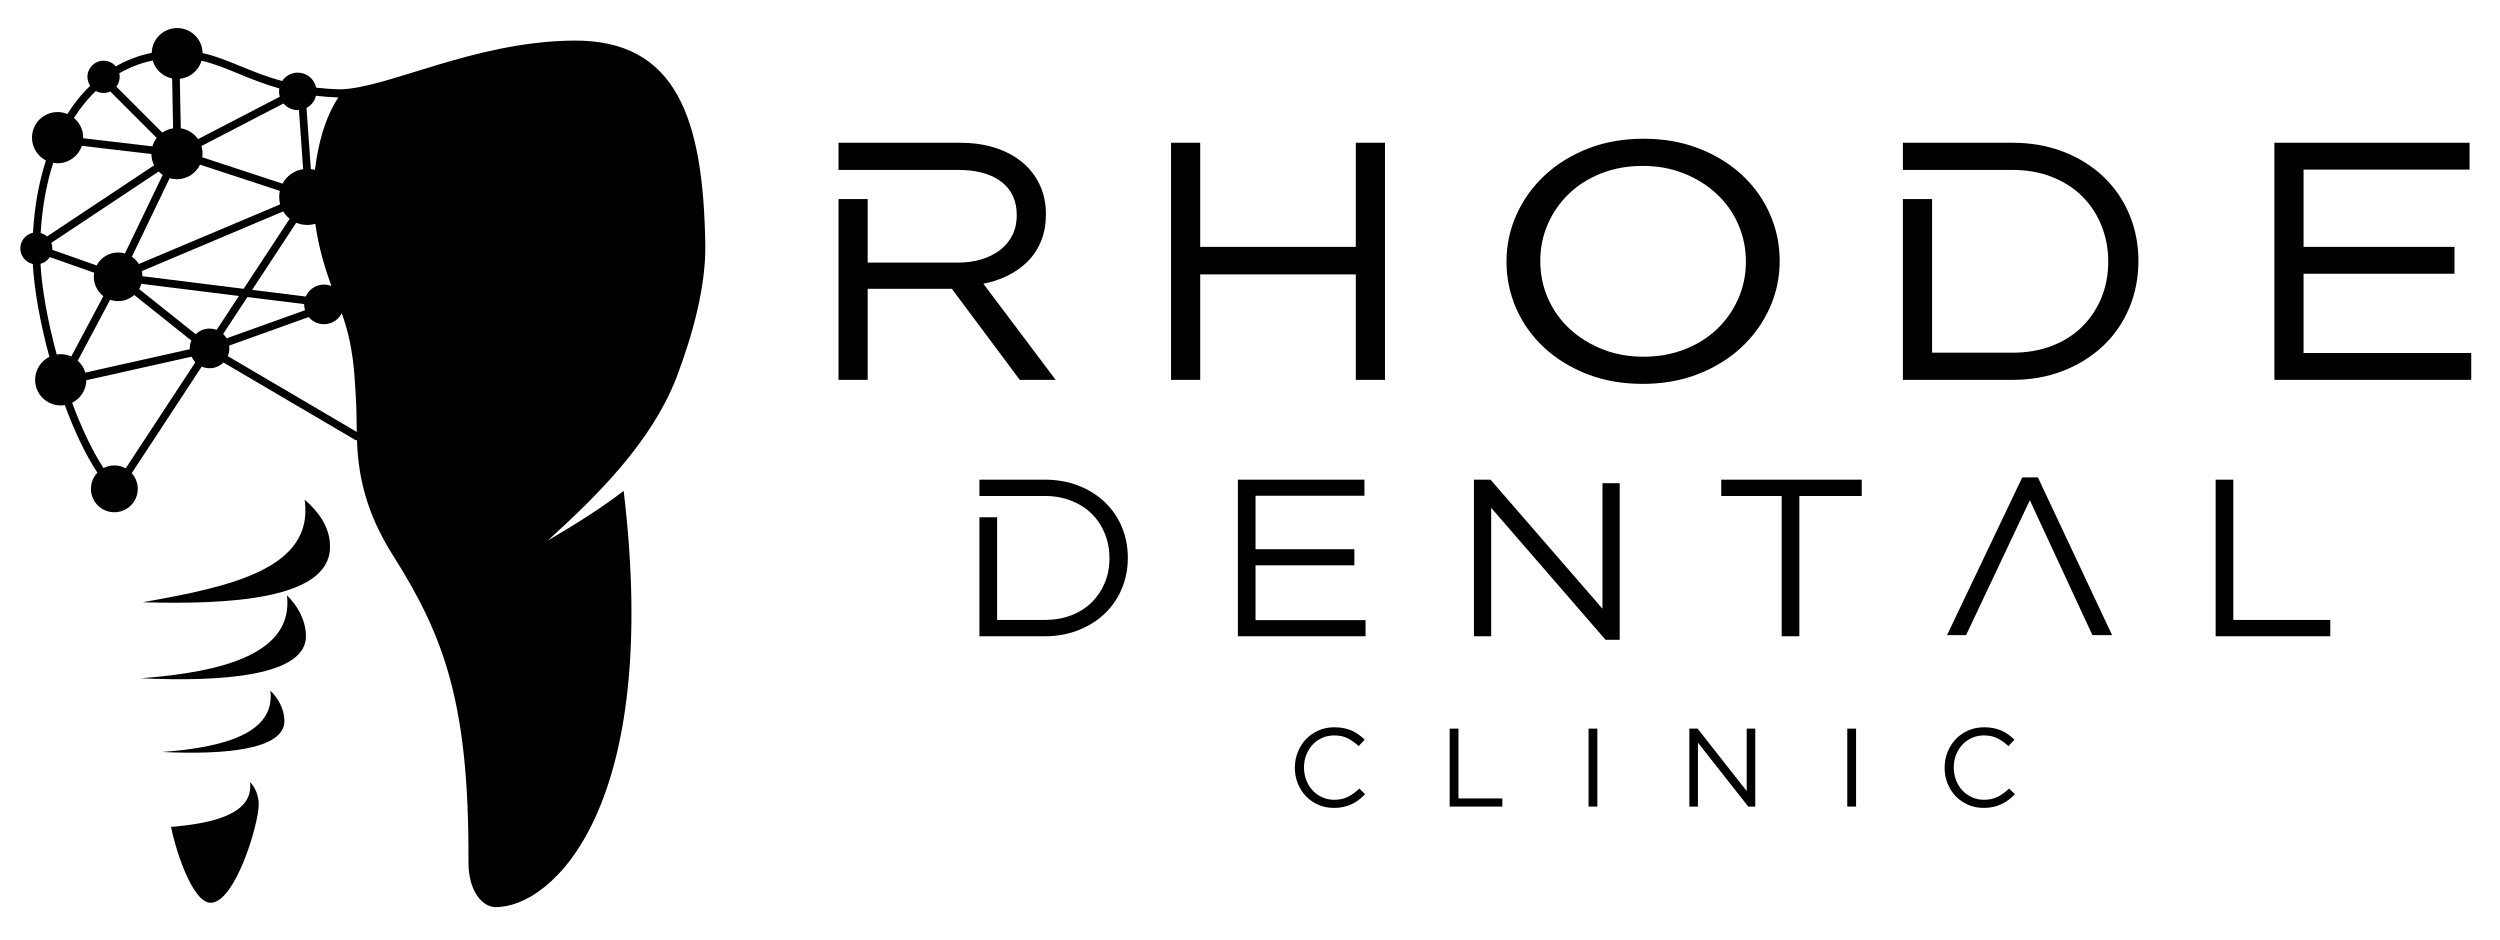
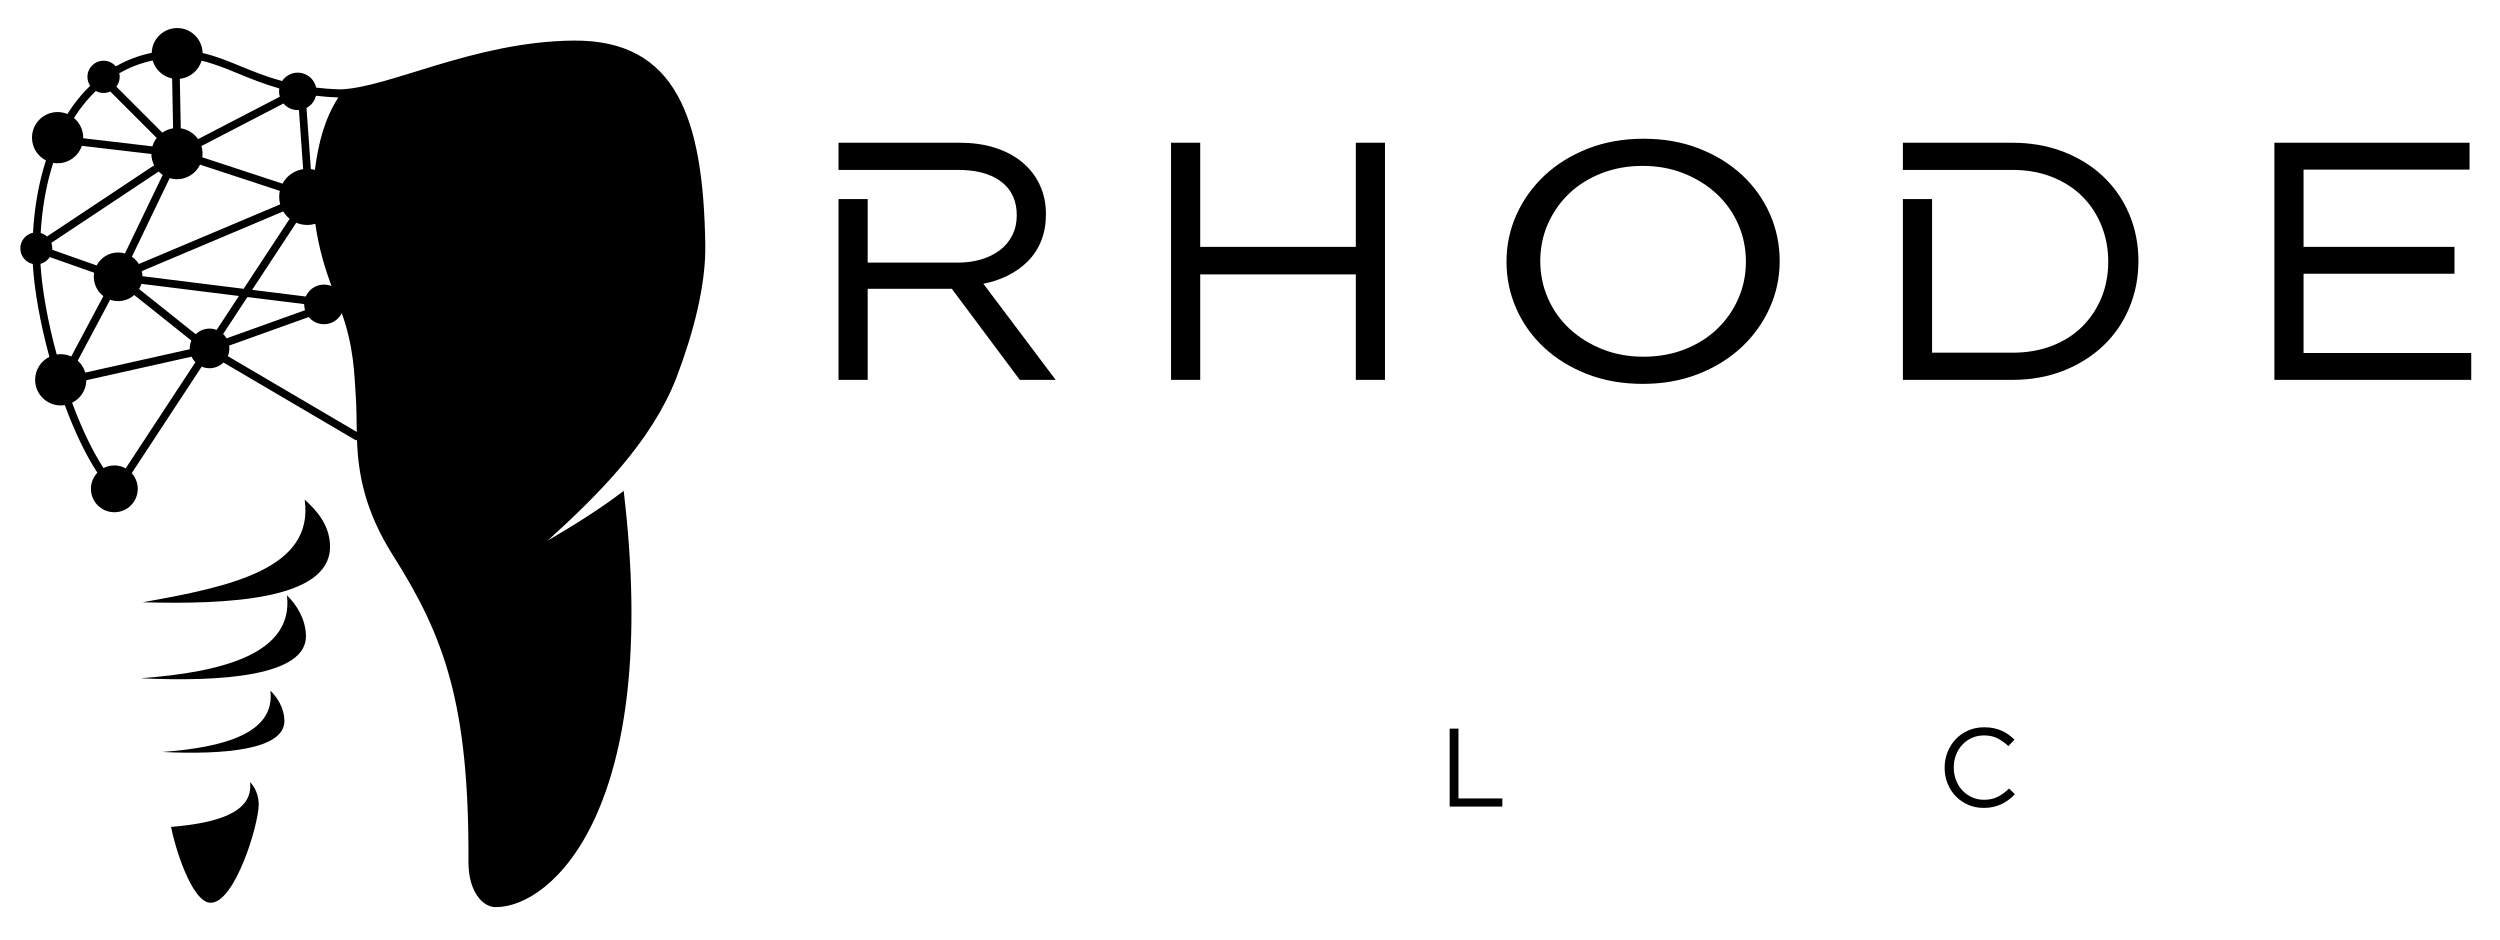
<svg xmlns="http://www.w3.org/2000/svg" xmlns:ns1="http://www.serif.com/" width="100%" height="100%" viewBox="0 0 1075 404" version="1.1" xml:space="preserve" style="fill-rule:evenodd;clip-rule:evenodd;stroke-linejoin:round;stroke-miterlimit:2;">
  <g id="Plan_x0020_1" transform="matrix(1,0,0,1,-83,-213)">
-     <path d="M670.007,554.51L667.517,552.069C665.921,553.601 664.293,554.79 662.633,555.636C660.973,556.481 658.994,556.904 656.696,556.904C654.844,556.904 653.128,556.545 651.548,555.827C649.968,555.109 648.596,554.127 647.431,552.882C646.265,551.637 645.356,550.169 644.701,548.477C644.047,546.786 643.72,544.966 643.72,543.019C643.72,541.071 644.047,539.26 644.701,537.584C645.356,535.908 646.265,534.448 647.431,533.203C648.596,531.958 649.968,530.984 651.548,530.282C653.128,529.58 654.844,529.229 656.696,529.229C658.994,529.229 660.965,529.66 662.609,530.522C664.253,531.384 665.793,532.485 667.23,533.826L669.815,531.048C668.985,530.25 668.123,529.524 667.23,528.87C666.336,528.215 665.362,527.657 664.309,527.194C663.255,526.731 662.114,526.372 660.885,526.116C659.656,525.861 658.276,525.734 656.744,525.734C654.286,525.734 652.019,526.188 649.944,527.098C647.87,528.008 646.082,529.253 644.582,530.833C643.081,532.413 641.908,534.256 641.062,536.363C640.216,538.47 639.793,540.721 639.793,543.114C639.793,545.541 640.216,547.807 641.062,549.914C641.908,552.021 643.081,553.848 644.582,555.396C646.082,556.944 647.853,558.165 649.897,559.059C651.94,559.953 654.174,560.4 656.6,560.4C658.132,560.4 659.521,560.256 660.766,559.969C662.011,559.682 663.176,559.283 664.261,558.772C665.346,558.261 666.36,557.647 667.302,556.929C668.243,556.21 669.145,555.404 670.007,554.51Z" style="fill:rgb(0,0,0);fill-rule:nonzero;" />
    <path id="_1" ns1:id="1" d="M706.36,559.825L729.008,559.825L729.008,556.33L710.142,556.33L710.142,526.308L706.36,526.308L706.36,559.825Z" style="fill:rgb(0,0,0);fill-rule:nonzero;" />
-     <path id="_2" ns1:id="2" d="M766.079,526.308L766.079,559.825L769.861,559.825L769.861,526.308L766.079,526.308Z" style="fill:rgb(0,0,0);fill-rule:nonzero;" />
-     <path id="_3" ns1:id="3" d="M834.081,553.17L812.965,526.308L809.422,526.308L809.422,559.825L813.109,559.825L813.109,532.341L834.752,559.825L837.768,559.825L837.768,526.308L834.081,526.308L834.081,553.17Z" style="fill:rgb(0,0,0);fill-rule:nonzero;" />
-     <path id="_4" ns1:id="4" d="M877.329,526.308L877.329,559.825L881.112,559.825L881.112,526.308L877.329,526.308Z" style="fill:rgb(0,0,0);fill-rule:nonzero;" />
    <path id="_5" ns1:id="5" d="M949.402,554.51L946.912,552.069C945.316,553.601 943.688,554.79 942.028,555.636C940.368,556.481 938.389,556.904 936.091,556.904C934.239,556.904 932.523,556.545 930.943,555.827C929.363,555.109 927.991,554.127 926.825,552.882C925.66,551.637 924.751,550.169 924.096,548.477C923.442,546.786 923.115,544.966 923.115,543.019C923.115,541.071 923.442,539.26 924.096,537.584C924.751,535.908 925.66,534.448 926.825,533.203C927.991,531.958 929.363,530.984 930.943,530.282C932.523,529.58 934.239,529.229 936.091,529.229C938.389,529.229 940.36,529.66 942.004,530.522C943.648,531.384 945.188,532.485 946.625,533.826L949.21,531.048C948.38,530.25 947.518,529.524 946.625,528.87C945.731,528.215 944.757,527.657 943.704,527.194C942.65,526.731 941.509,526.372 940.28,526.116C939.051,525.861 937.671,525.734 936.139,525.734C933.681,525.734 931.414,526.188 929.339,527.098C927.264,528.008 925.477,529.253 923.977,530.833C922.476,532.413 921.303,534.256 920.457,536.363C919.611,538.47 919.188,540.721 919.188,543.114C919.188,545.541 919.611,547.807 920.457,549.914C921.303,552.021 922.476,553.848 923.977,555.396C925.477,556.944 927.248,558.165 929.292,559.059C931.334,559.953 933.569,560.4 935.995,560.4C937.527,560.4 938.916,560.256 940.16,559.969C941.405,559.682 942.571,559.283 943.656,558.772C944.741,558.261 945.755,557.647 946.697,556.929C947.638,556.21 948.54,555.404 949.402,554.51Z" style="fill:rgb(0,0,0);fill-rule:nonzero;" />
-     <path d="M669.708,419.248L615.284,419.248L615.284,486.595L670.189,486.595L670.189,479.667L622.884,479.667L622.884,456.096L665.379,456.096L665.379,449.169L622.884,449.169L622.884,426.175L669.708,426.175L669.708,419.248ZM772.064,474.754L723.916,419.248L716.797,419.248L716.797,486.595L724.205,486.595L724.205,431.37L773.411,488.127L779.473,488.127L779.473,420.78L772.064,420.78L772.064,474.754ZM856.72,426.271L883.547,426.271L883.547,419.248L823.135,419.248L823.135,426.271L849.119,426.271L849.119,486.595L856.72,486.595L856.72,426.271ZM955.831,428.099L982.741,486.114L991.206,486.114L959.295,418.286L952.561,418.286L920.228,486.114L928.406,486.114L955.831,428.099ZM1035.73,486.595L1085.03,486.595L1085.03,479.571L1043.33,479.571L1043.33,419.248L1035.73,419.248L1035.73,486.595ZM567.97,452.825C567.97,448.079 567.104,443.653 565.373,439.548C563.641,435.443 561.187,431.883 558.012,428.869C554.837,425.855 551.053,423.497 546.66,421.798C542.266,420.098 537.439,419.248 532.18,419.248L504.162,419.248L504.162,426.271L532.18,426.271C536.414,426.271 540.262,426.961 543.726,428.34C547.189,429.718 550.123,431.611 552.529,434.016C554.934,436.421 556.794,439.26 558.109,442.531C559.423,445.802 560.081,449.298 560.081,453.017C560.081,456.802 559.423,460.297 558.109,463.505C556.794,466.711 554.934,469.518 552.529,471.923C550.123,474.328 547.189,476.204 543.726,477.551C540.262,478.898 536.413,479.571 532.18,479.571L511.763,479.571L511.763,435.433L504.162,435.433L504.162,486.595L532.18,486.595C537.439,486.595 542.266,485.729 546.66,483.997C551.053,482.265 554.838,479.892 558.012,476.878C561.188,473.863 563.641,470.287 565.373,466.15C567.104,462.013 567.97,457.572 567.97,452.825Z" style="fill:rgb(0,0,0);fill-rule:nonzero;" />
    <path d="M505.845,335.006L536.935,376.339L521.506,376.339L492.278,337.176L456.103,337.176L456.103,376.339L443.561,376.339L443.561,298.606L456.103,298.606L456.103,325.929L494.802,325.929C498.258,325.929 501.709,325.515 505.024,324.515C507.924,323.639 510.659,322.33 513.068,320.483C515.314,318.76 517.063,316.646 518.325,314.111C519.651,311.445 520.206,308.53 520.206,305.565C520.206,299.755 518.278,294.822 513.642,291.22C508.42,287.162 501.387,286.064 494.946,286.064L443.561,286.064L443.561,274.385L495.738,274.385C500.876,274.385 506.06,274.992 510.963,276.573C515.195,277.937 519.179,279.944 522.605,282.799C525.817,285.476 528.332,288.715 530.103,292.503C531.953,296.46 532.749,300.731 532.749,305.085C532.749,309.014 532.174,312.951 530.69,316.606C529.342,319.929 527.412,322.901 524.875,325.439C522.293,328.022 519.287,330.077 516.006,331.67C512.778,333.239 509.363,334.329 505.845,335.006ZM913.786,364.66L948.372,364.66C954.199,364.66 959.991,363.795 965.438,361.677C970.299,359.786 974.713,357.083 978.41,353.385C981.982,349.813 984.718,345.653 986.635,340.978C988.658,336.045 989.542,330.826 989.542,325.505C989.542,320.179 988.622,314.976 986.633,310.03C984.734,305.305 982.01,301.083 978.41,297.482C974.707,293.778 970.288,291.05 965.434,289.117C959.996,286.952 954.207,286.064 948.372,286.064L901.243,286.064L901.243,274.385L948.372,274.385C955.856,274.385 963.256,275.533 970.252,278.239C976.638,280.71 982.459,284.22 987.433,288.943C992.275,293.541 995.988,298.971 998.583,305.121C1001.28,311.519 1002.52,318.283 1002.52,325.218C1002.52,332.177 1001.27,338.96 998.583,345.384C995.996,351.567 992.292,357.023 987.433,361.637C982.454,366.364 976.632,369.898 970.256,372.411C963.266,375.165 955.867,376.339 948.372,376.339L901.243,376.339L901.243,298.606L913.786,298.606L913.786,364.66ZM665.998,330.985L599.091,330.985L599.091,376.339L586.549,376.339L586.549,274.385L599.091,274.385L599.091,319.162L665.998,319.162L665.998,274.385L678.54,274.385L678.54,376.339L665.998,376.339L665.998,330.985ZM848.264,325.218C848.264,332.241 846.854,338.993 843.977,345.398C841.105,351.796 837.064,357.409 831.954,362.214C826.559,367.287 820.234,371.063 813.363,373.778C805.705,376.804 797.577,378.067 789.367,378.067C781.195,378.067 773.085,376.838 765.453,373.851C758.617,371.176 752.326,367.444 746.942,362.432C741.826,357.668 737.814,352.079 734.997,345.682C732.173,339.269 730.794,332.515 730.794,325.505C730.794,318.483 732.205,311.73 735.081,305.325C737.954,298.928 741.994,293.315 747.104,288.509C752.498,283.437 758.825,279.66 765.696,276.945C773.353,273.919 781.481,272.657 789.692,272.657C797.863,272.657 805.974,273.886 813.605,276.873C820.44,279.547 826.732,283.279 832.115,288.291C837.232,293.055 841.243,298.645 844.06,305.042C846.885,311.454 848.264,318.209 848.264,325.218ZM1073.53,285.919L1073.53,319.162L1138.43,319.162L1138.43,330.697L1073.53,330.697L1073.53,364.804L1145.63,364.804L1145.63,376.339L1060.99,376.339L1060.99,274.385L1144.91,274.385L1144.91,285.919L1073.53,285.919ZM833.739,325.505C833.739,319.944 832.678,314.565 830.448,309.47C828.269,304.491 825.196,300.121 821.22,296.417C817.112,292.59 812.346,289.697 807.147,287.604C801.473,285.32 795.468,284.336 789.367,284.336C783.273,284.336 777.264,285.296 771.581,287.535C766.418,289.568 761.697,292.422 757.681,296.268C753.8,299.985 750.78,304.338 748.608,309.255C746.37,314.322 745.318,319.681 745.318,325.218C745.318,330.779 746.379,336.159 748.609,341.253C750.788,346.232 753.862,350.603 757.837,354.307C761.945,358.134 766.712,361.026 771.911,363.119C777.585,365.404 783.589,366.388 789.692,366.388C795.785,366.388 801.793,365.427 807.476,363.189C812.638,361.156 817.36,358.302 821.376,354.456C825.258,350.739 828.277,346.386 830.449,341.468C832.687,336.402 833.739,331.043 833.739,325.505Z" style="fill:rgb(0,0,0);" />
    <path d="M156.554,568.569C175.508,567.001 192.114,562.671 190.514,549.31C192.792,551.529 194.3,555.297 194.244,559.127C194.114,567.886 184.041,601.134 173.618,601.19C165.245,601.235 157.843,575.788 156.554,568.569ZM152.741,536.35C179.45,534.389 201.451,528.271 199.258,509.971C202.378,513.009 205.221,517.603 205.299,522.858C205.488,535.556 178.895,537.593 152.741,536.35ZM143.483,504.65C179.602,501.998 209.355,493.724 206.39,468.976C210.608,473.085 214.453,479.297 214.559,486.404C214.815,503.577 178.852,506.33 143.483,504.65ZM144.3,471.971C182.836,465.179 218.123,457.381 214.015,427.855C219.472,432.655 225.124,439.358 224.908,448.551C224.38,470.97 180.615,473.001 144.3,471.971ZM152.799,270.03C154.151,269.086 155.726,268.438 157.429,268.181L157.012,246.732C152.992,245.926 149.767,242.916 148.653,239.016C143.519,240.096 138.721,241.951 134.296,244.503C134.408,244.998 134.467,245.512 134.467,246.041C134.467,247.63 133.932,249.094 133.033,250.263L152.799,270.03ZM148.532,275.935C148.925,274.605 149.563,273.381 150.393,272.313L130.425,252.345C129.544,252.749 128.565,252.976 127.532,252.976C126.327,252.976 125.193,252.668 124.206,252.127C121.547,254.682 119.087,257.548 116.837,260.702C116.137,261.683 115.457,262.691 114.798,263.727C117.224,265.746 118.768,268.788 118.768,272.19C118.768,272.275 118.767,272.358 118.765,272.442L148.532,275.935ZM160.732,268.18C163.808,268.641 166.467,270.375 168.157,272.828L203.321,254.588C203.104,253.859 202.987,253.087 202.987,252.288C202.987,251.858 203.021,251.436 203.086,251.025C196.366,249.125 190.71,246.799 185.424,244.625C180.022,242.403 175.018,240.345 169.669,239.108C168.435,243.286 164.775,246.423 160.319,246.886L160.732,268.18ZM204.482,291.967C206.253,288.673 209.51,286.298 213.355,285.736L211.54,260.326C211.375,260.336 211.208,260.342 211.04,260.342C208.579,260.342 206.375,259.236 204.898,257.496L169.603,275.805C169.921,276.834 170.093,277.929 170.093,279.063C170.093,279.597 170.055,280.121 169.981,280.634L204.482,291.967ZM216.673,285.709C217.267,285.786 217.848,285.906 218.412,286.066C219.861,274.73 222.554,264.015 228.483,254.918C225.068,254.789 221.874,254.531 218.872,254.17C218.327,256.446 216.815,258.347 214.794,259.414L216.673,285.709ZM100.489,313.188C101.513,313.476 102.439,313.996 103.209,314.686L149.283,284.073C148.536,282.613 148.106,280.964 148.082,279.216L118.194,275.709C116.726,280.062 112.61,283.197 107.762,283.197C107.121,283.197 106.493,283.141 105.883,283.037C102.957,292.089 101.117,302.225 100.489,313.188ZM143.967,329.578C144.136,330.283 144.234,331.015 144.253,331.768L187.768,337.183L207.552,307.069C206.455,306.186 205.517,305.116 204.785,303.906L143.967,329.578ZM139.715,323.4C140.913,324.224 141.93,325.29 142.697,326.529L203.48,300.872C203.2,299.853 203.05,298.779 203.05,297.671C203.05,296.778 203.147,295.909 203.331,295.072L169.023,283.803C167.252,287.509 163.468,290.07 159.087,290.07C157.997,290.07 156.946,289.911 155.952,289.616L139.715,323.4ZM133.8,321.567C134.817,321.567 135.801,321.713 136.731,321.984L152.964,288.211C152.333,287.788 151.748,287.3 151.219,286.76L105.072,317.421C105.347,318.165 105.498,318.969 105.498,319.809C105.498,320.011 105.489,320.211 105.471,320.408L124.551,327.142C126.304,323.827 129.788,321.567 133.8,321.567ZM109.114,365.307C110.729,365.307 112.263,365.655 113.645,366.28L127.452,340.332C124.955,338.421 123.343,335.411 123.343,332.023C123.343,331.428 123.394,330.846 123.489,330.278L104.399,323.54C103.486,324.951 102.07,326.006 100.404,326.453C101.037,337.432 103.554,351.373 107.387,365.442C107.95,365.354 108.526,365.307 109.114,365.307ZM164.596,363.164C164.591,363.049 164.588,362.933 164.588,362.817C164.588,361.619 164.835,360.479 165.282,359.446L140.727,339.854C138.883,341.487 136.457,342.479 133.8,342.479C132.594,342.479 131.437,342.274 130.359,341.899L116.425,368.086C117.947,369.438 119.091,371.206 119.681,373.211L164.596,363.164ZM173.108,354.297C174.182,354.297 175.209,354.497 176.156,354.859L185.74,340.271L143.81,335.053C143.569,335.845 143.238,336.599 142.828,337.3L167.164,356.714C168.699,355.219 170.796,354.297 173.108,354.297ZM127.517,414.267C122.569,406.688 117.973,396.854 114.016,386.184C117.589,384.405 120.058,380.742 120.125,376.496L165.366,366.376C165.777,367.269 166.338,368.077 167.016,368.771L137.045,414.391C135.6,413.588 133.936,413.131 132.166,413.131C130.489,413.131 128.908,413.541 127.517,414.267ZM214.159,346.388C213.918,345.599 213.788,344.761 213.788,343.893C213.788,343.849 213.789,343.806 213.79,343.762L189.391,340.725L178.951,356.617C179.531,357.165 180.035,357.794 180.444,358.484L214.159,346.388ZM229.956,347.648C228.568,350.47 225.665,352.413 222.308,352.413C219.668,352.413 217.309,351.212 215.746,349.327L181.54,361.599C181.597,361.996 181.627,362.403 181.627,362.817C181.627,363.996 181.387,365.119 180.954,366.14L236.413,398.729C236.307,393.482 236.32,388.486 236.01,383.746C235.338,373.466 235.138,362.145 229.956,347.648ZM222.308,335.374C223.442,335.374 224.525,335.597 225.514,335.999C222.663,328.167 220.042,319.505 218.574,309.228C217.477,309.556 216.315,309.733 215.112,309.733C213.434,309.733 211.836,309.39 210.384,308.771L191.42,337.637L214.488,340.508C215.797,337.488 218.806,335.374 222.308,335.374ZM251.998,451.854C274.002,486.578 284.76,515.563 284.433,583.506C284.369,596.564 290.658,603.039 296.08,603.066C320.599,603.191 367.39,560.105 351.198,424.243L351.358,423.946C341.726,431.345 331.136,438.06 318.514,445.458C340.3,425.7 362.925,403.167 373.772,375.665C381.164,356.179 386.55,335.812 386.273,318.188C385.427,264.22 374.079,230.003 329.485,230.454C286.627,230.886 249.654,251.078 229.012,251.433C225.408,251.313 222.062,251.053 218.933,250.682C218.189,247.003 214.938,244.234 211.04,244.234C208.23,244.234 205.756,245.675 204.315,247.857C197.597,246.029 191.974,243.746 186.681,241.569C181.026,239.242 175.792,237.089 170.113,235.811C170.01,229.858 165.152,225.064 159.175,225.064C153.226,225.064 148.386,229.811 148.237,235.723C142.714,236.851 137.557,238.817 132.805,241.536C131.532,240.049 129.643,239.106 127.532,239.106C123.702,239.106 120.597,242.211 120.597,246.041C120.597,247.463 121.026,248.786 121.761,249.886C119.015,252.546 116.472,255.52 114.143,258.784C113.395,259.832 112.671,260.91 111.969,262.017C110.673,261.48 109.252,261.184 107.762,261.184C101.683,261.184 96.755,266.111 96.755,272.19C96.755,276.464 99.19,280.169 102.75,281.992C99.725,291.343 97.828,301.795 97.187,313.081C94.077,313.74 91.742,316.502 91.742,319.809C91.742,323.086 94.033,325.827 97.1,326.519C97.739,337.794 100.311,352.081 104.231,366.447C100.598,368.247 98.101,371.992 98.101,376.32C98.101,382.402 103.031,387.334 109.114,387.334C109.709,387.334 110.293,387.286 110.862,387.195C114.943,398.211 119.713,408.395 124.874,416.258C123.154,418.063 122.098,420.507 122.098,423.198C122.098,428.758 126.606,433.265 132.166,433.265C137.726,433.265 142.233,428.758 142.233,423.198C142.233,420.604 141.252,418.239 139.64,416.455L169.737,370.642C170.77,371.088 171.91,371.335 173.108,371.335C175.44,371.335 177.554,370.397 179.093,368.878L235.623,402.096C235.901,402.259 236.208,402.332 236.508,402.322C237.009,416.983 240.016,432.945 251.998,451.854Z" style="fill:rgb(0,0,0);" />
  </g>
</svg>